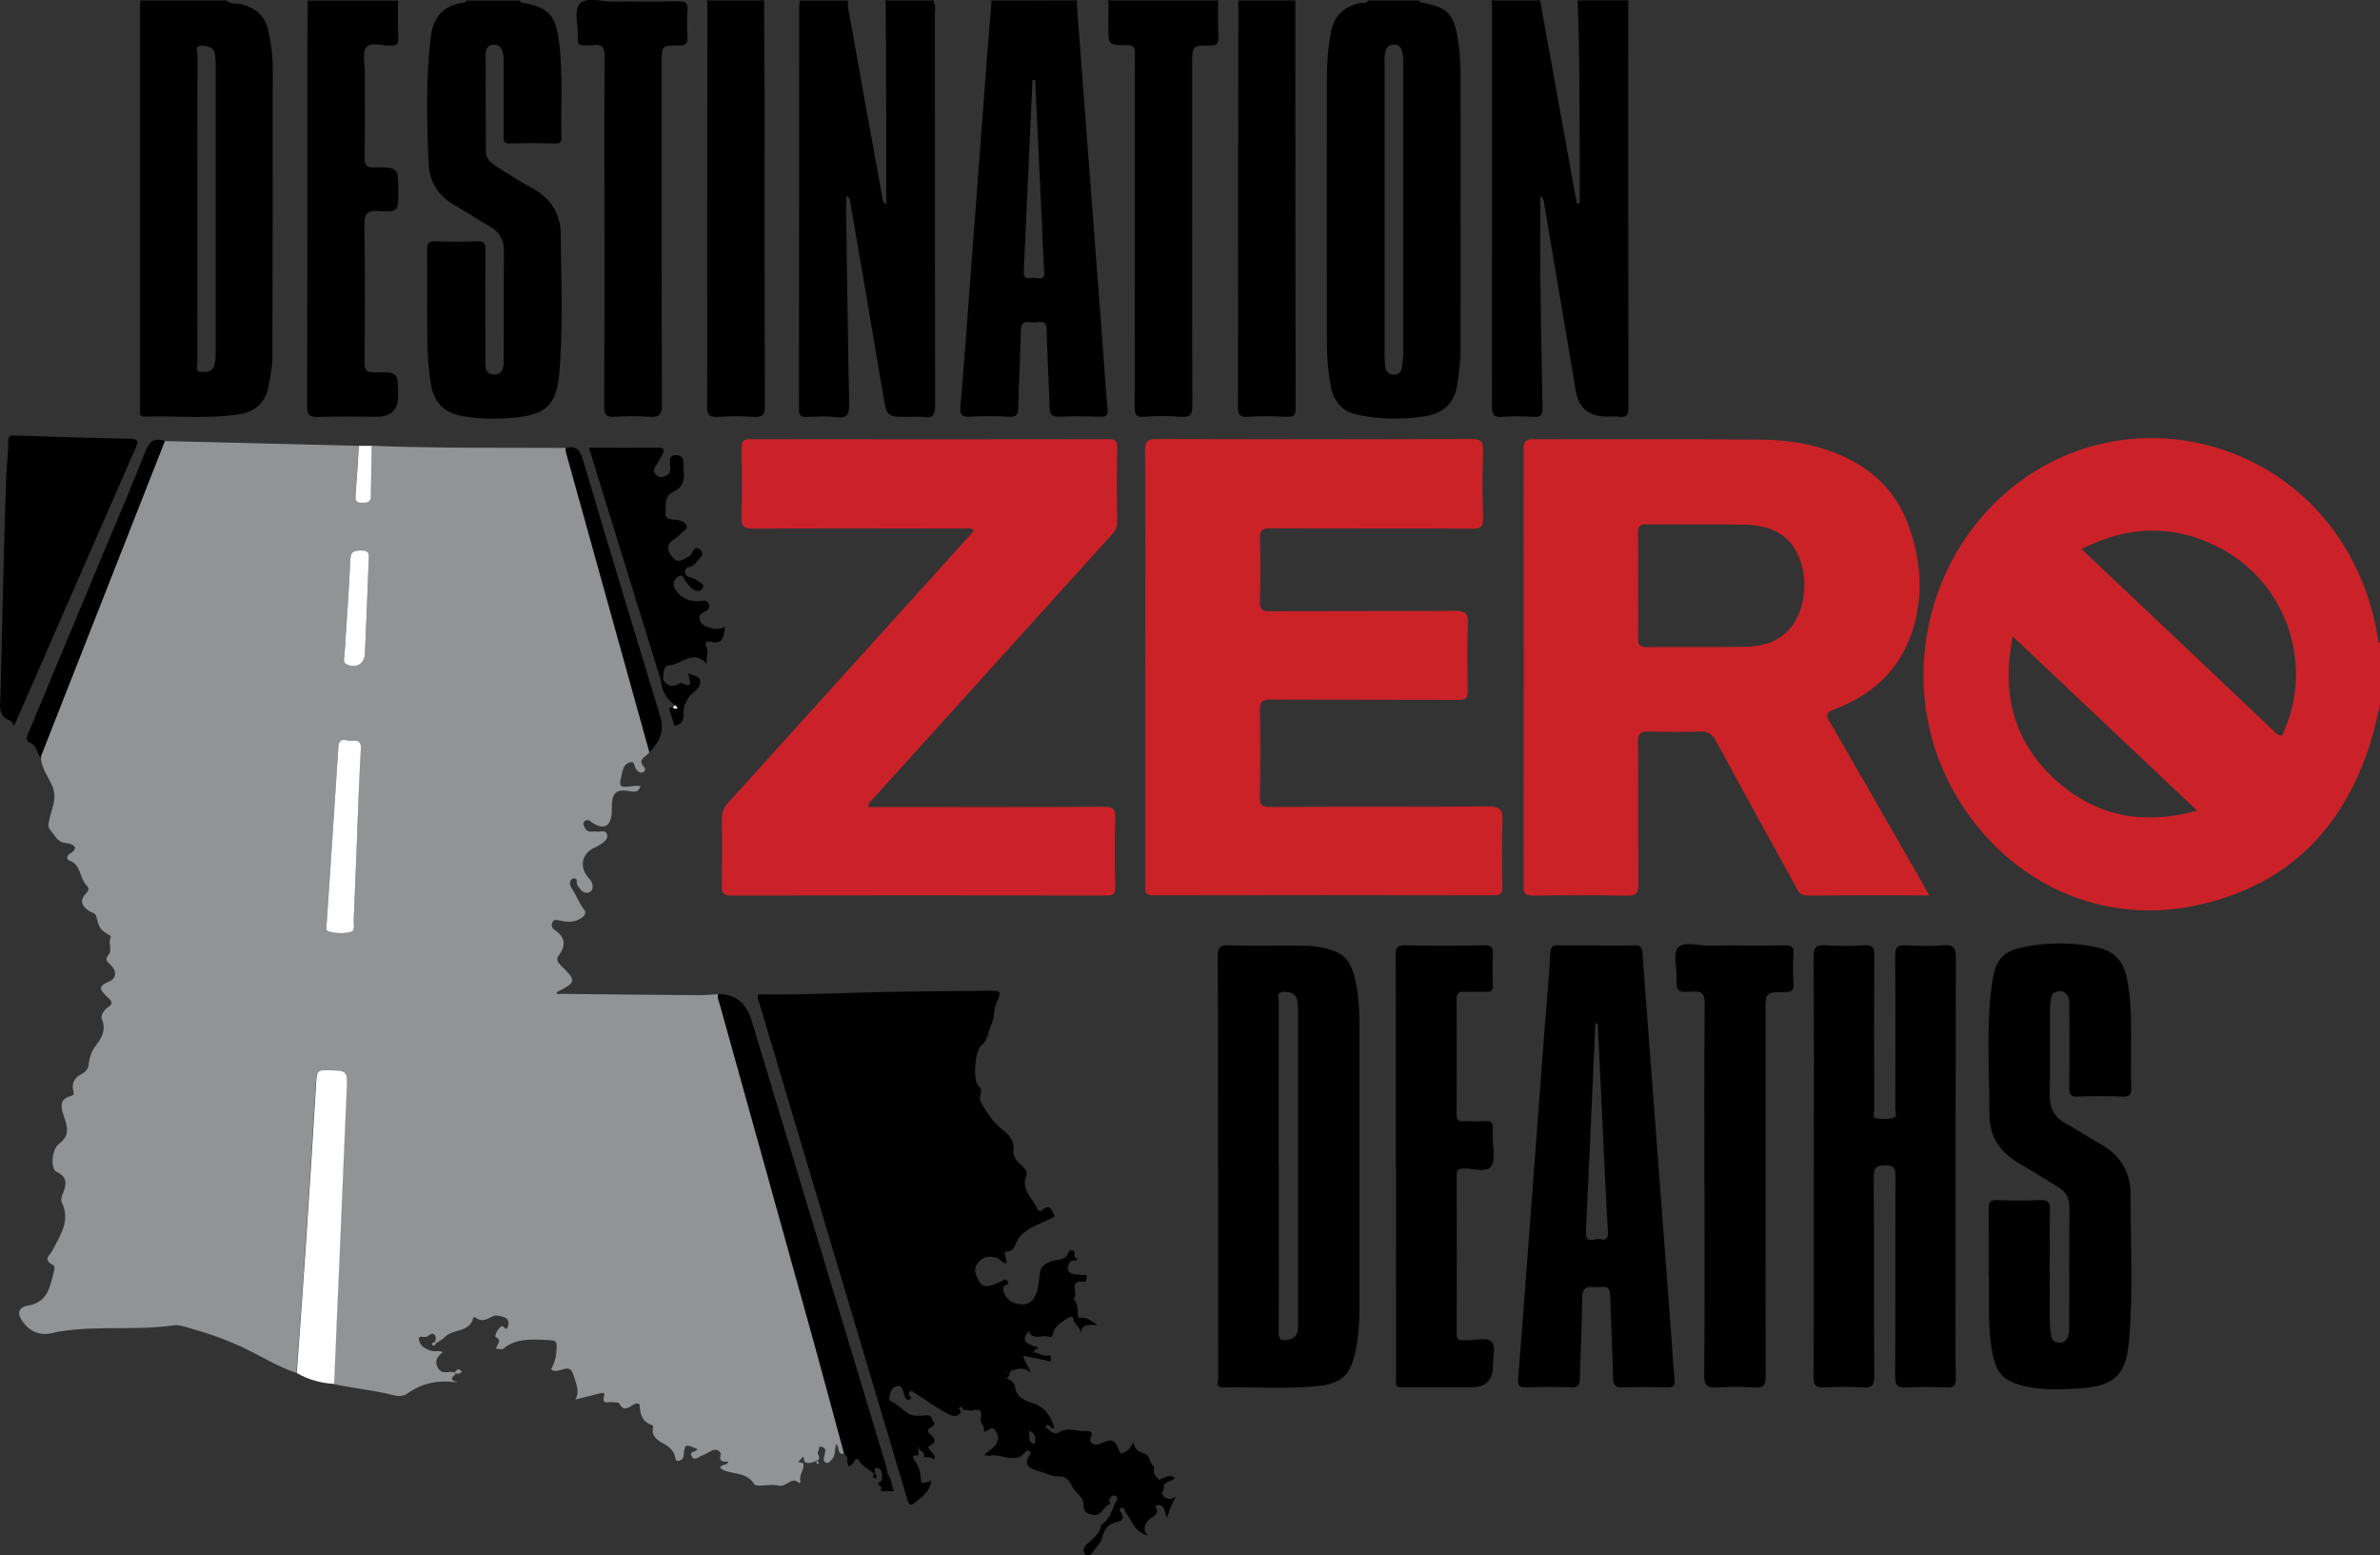
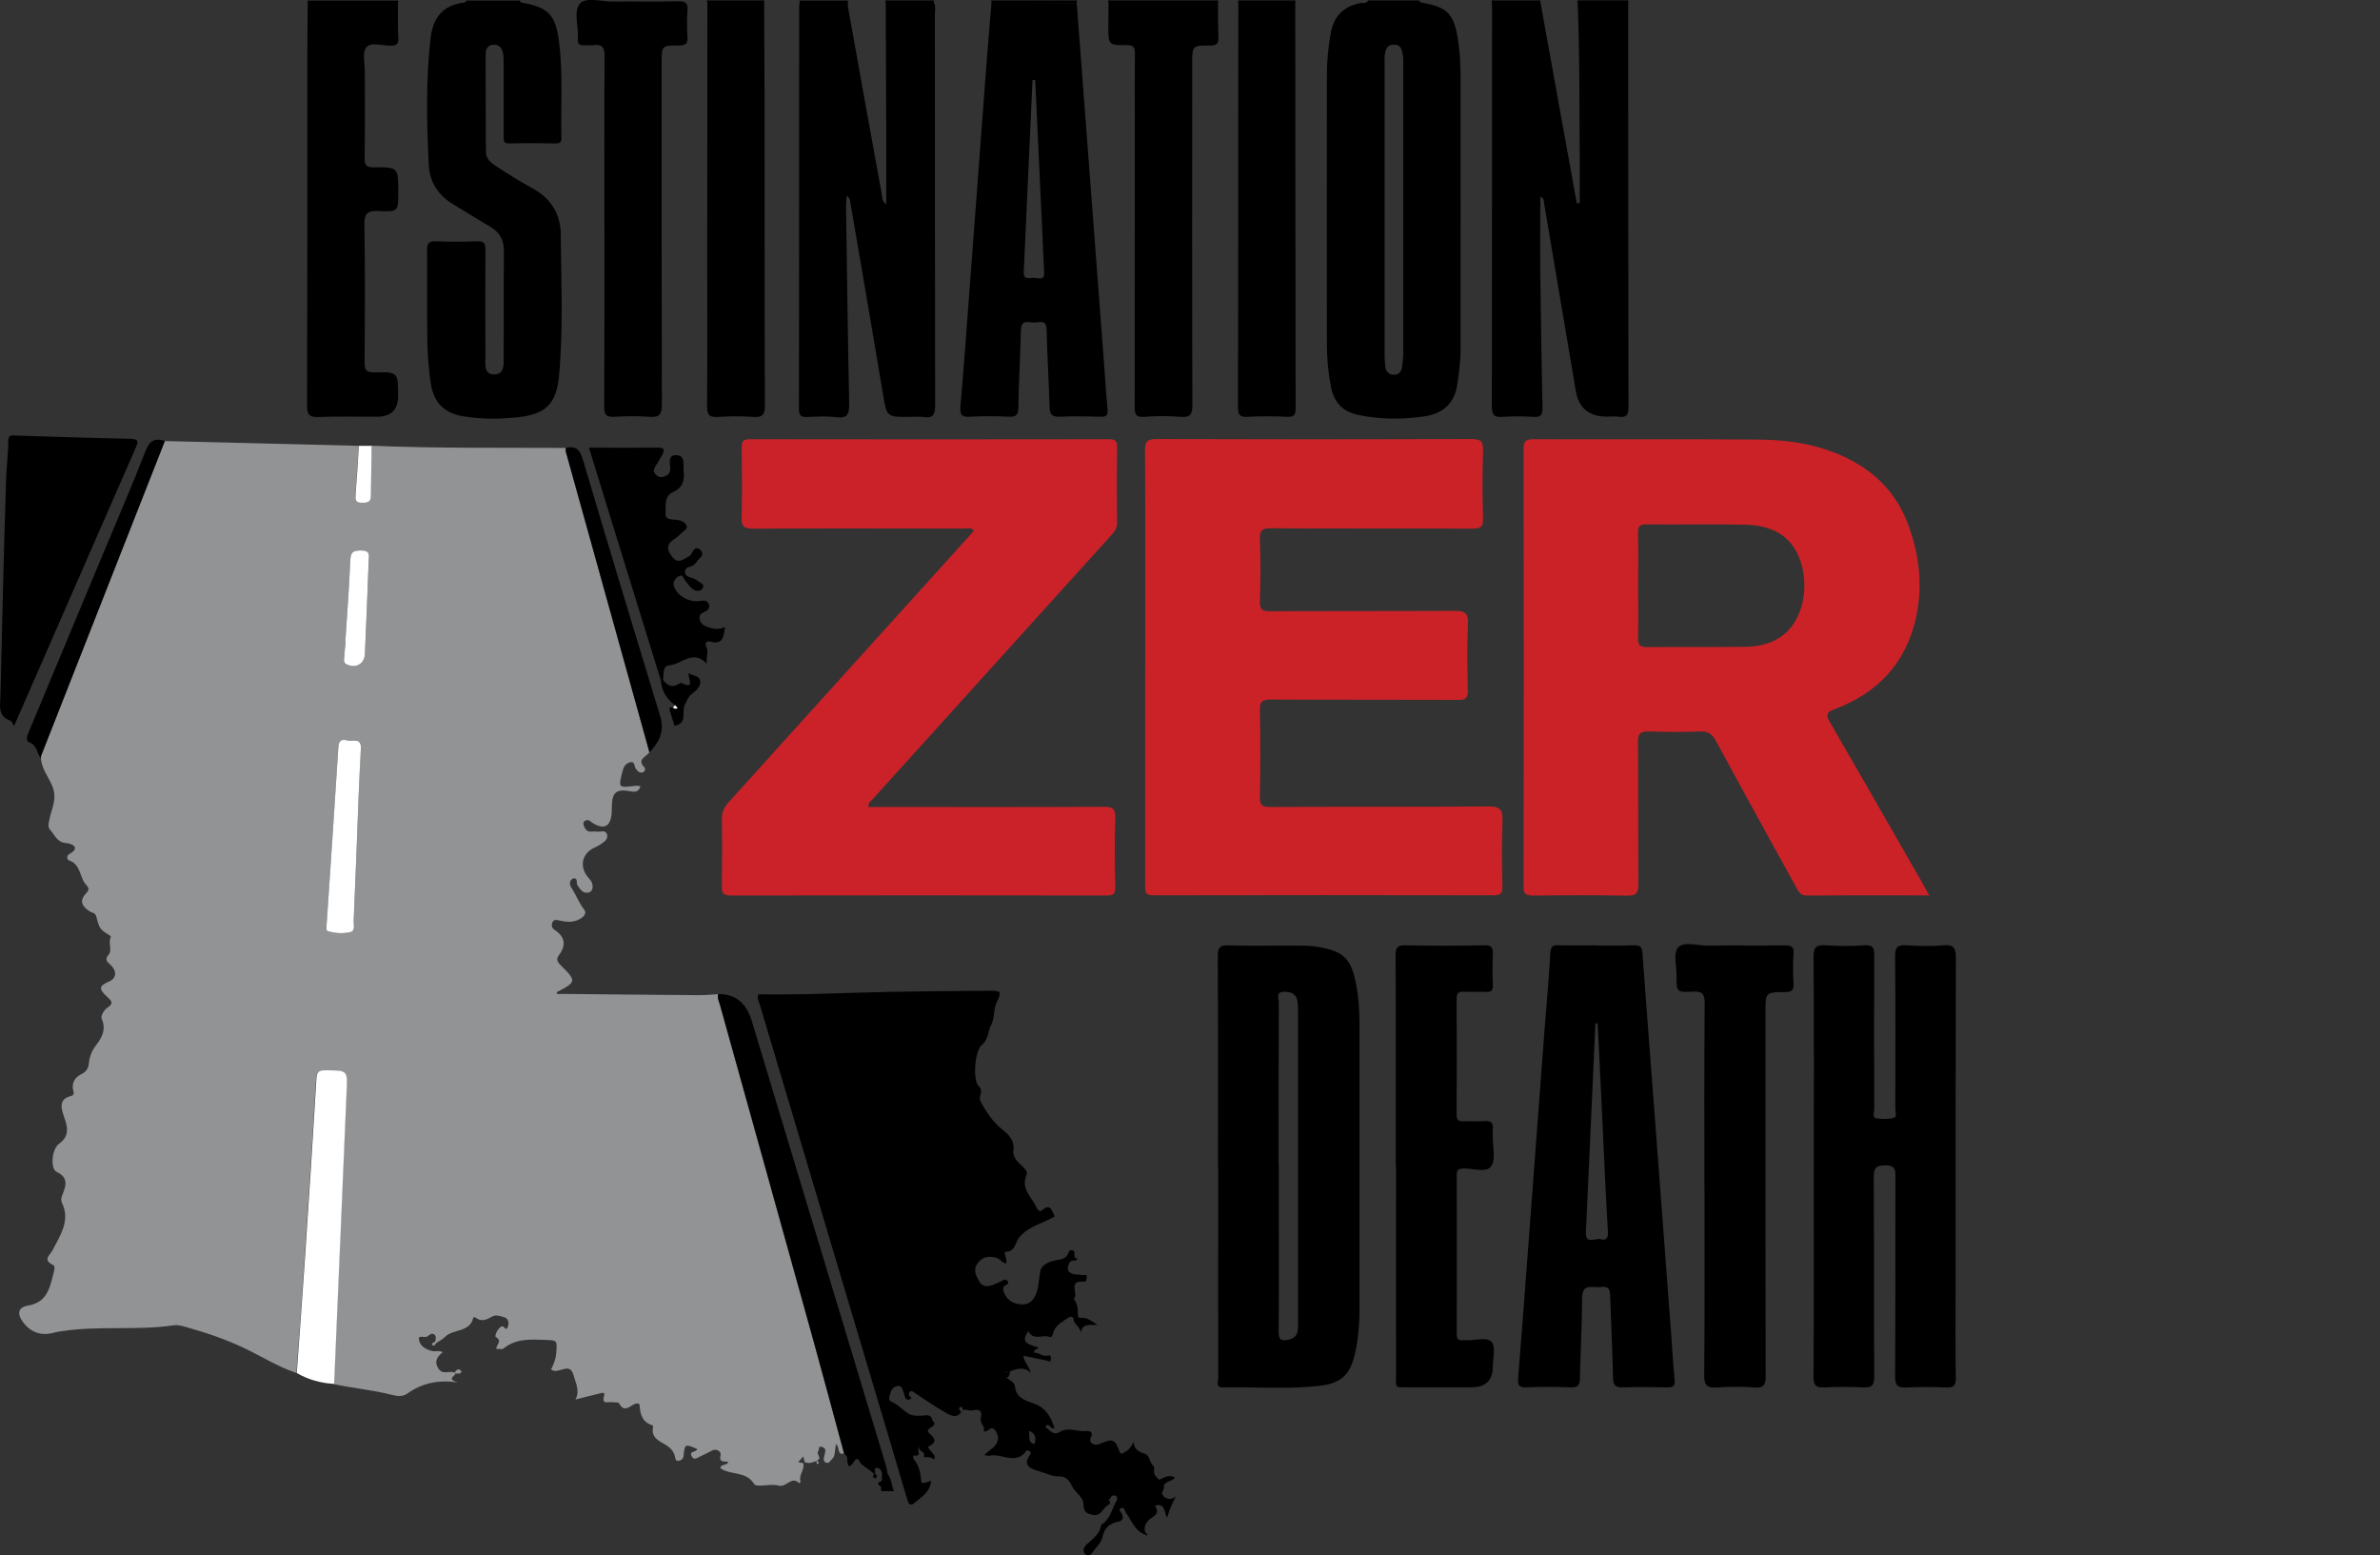
<svg xmlns="http://www.w3.org/2000/svg" width="150" height="98" viewBox="0 0 150 98" fill="none">
  <rect x="0" y="0" width="150" height="98" fill="#333333" stroke="none" />
  <g id="Layer_1" clip-path="url(#clip0_2014_1360)">
-     <path id="Vector" d="M150 44.378C149.861 44.972 149.745 45.572 149.583 46.16C147.966 51.944 144.356 55.802 138.376 57.059C132.083 58.386 126.045 55.335 122.962 49.551C119.549 43.144 121.311 34.954 127.065 30.519C134.03 25.15 144.182 27.457 148.267 35.335C149.067 36.88 149.612 38.507 149.861 40.225C149.878 40.335 149.855 40.462 150 40.508V44.378ZM131.196 34.602C135.305 38.484 139.361 42.313 143.406 46.16C143.869 46.598 143.898 46.194 144.014 45.923C145.776 41.742 144.072 36.794 140.062 34.608C137.147 33.022 134.198 33.063 131.196 34.597V34.602ZM138.474 51.079C134.569 47.394 130.762 43.789 126.856 40.099C126.085 43.91 127.013 47.008 129.852 49.407C132.332 51.494 135.206 51.973 138.474 51.079Z" fill="#CB2229" />
    <path id="Vector_2" d="M18.705 86.517C17.535 86.131 16.503 85.473 15.402 84.949C14.232 84.389 13.015 83.98 11.769 83.628C11.502 83.553 11.213 83.466 10.952 83.507C8.605 83.853 6.218 83.513 3.871 83.882C3.732 83.905 3.593 83.916 3.465 83.957C2.619 84.199 1.943 83.976 1.437 83.288C1.06 82.774 1.142 82.371 1.756 82.267C3.042 82.053 3.158 81.038 3.407 80.087C3.442 79.96 3.465 79.764 3.338 79.701C2.66 79.377 3.158 79.083 3.326 78.755C3.79 77.826 4.45 76.921 3.906 75.79C3.83 75.641 3.854 75.49 3.917 75.329C4.132 74.77 4.375 74.216 3.57 73.841C3.176 73.662 3.233 72.428 3.732 72.059C4.503 71.5 4.19 70.831 3.969 70.162C3.819 69.695 3.807 69.256 4.392 69.083C4.607 69.02 4.694 68.997 4.618 68.726C4.497 68.264 4.7 67.889 5.128 67.682C5.412 67.543 5.563 67.33 5.592 67.042C5.638 66.598 5.777 66.217 6.055 65.859C6.438 65.369 6.704 64.844 6.403 64.17C6.339 64.02 6.56 63.628 6.751 63.507C7.226 63.207 7 63.039 6.728 62.786C6.2 62.295 6.241 62.117 6.884 61.84C7.342 61.644 7.388 61.177 6.948 60.779C6.716 60.565 6.589 60.462 6.855 60.139C7.093 59.856 6.791 59.4 6.988 59.043C7 59.026 6.948 58.962 6.913 58.939C6.293 58.547 6.281 58.553 6.067 57.745C6.003 57.497 5.806 57.526 5.667 57.434C5.204 57.14 4.954 56.782 5.418 56.298C5.609 56.096 5.644 55.98 5.43 55.756C5.001 55.3 5.117 54.469 4.352 54.216C4.224 54.175 4.172 53.927 4.363 53.818C5.169 53.362 4.416 53.143 4.19 53.126C3.599 53.091 3.459 52.618 3.164 52.295C2.984 52.093 3.065 51.874 3.118 51.609C3.257 50.923 3.645 50.312 3.268 49.464C3.036 48.945 2.637 48.426 2.579 47.809C2.579 47.745 2.567 47.67 2.59 47.612C5.186 41.003 7.782 34.394 10.384 27.791C14.458 27.889 18.531 27.993 22.605 28.091C22.535 29.123 22.483 30.155 22.396 31.182C22.367 31.488 22.391 31.666 22.756 31.678C23.08 31.684 23.358 31.69 23.364 31.251C23.376 30.196 23.399 29.14 23.41 28.085C27.49 28.258 31.575 28.201 35.654 28.224C35.608 28.414 35.689 28.581 35.736 28.76C37.468 34.971 39.195 41.182 40.922 47.399C40.754 47.693 40.105 47.826 40.615 48.351C40.69 48.431 40.661 48.593 40.539 48.651C40.331 48.749 40.209 48.61 40.082 48.455C39.96 48.304 40.035 47.918 39.664 48.045C39.409 48.132 39.294 48.345 39.23 48.616C38.969 49.654 38.957 49.648 40.07 49.51C40.157 49.498 40.244 49.527 40.365 49.539C40.232 49.977 39.931 49.891 39.641 49.844C38.859 49.712 38.587 49.942 38.563 50.744C38.563 50.928 38.563 51.113 38.546 51.298C38.465 52.088 38.053 52.284 37.37 51.869C37.219 51.776 37.097 51.592 36.883 51.713C36.767 51.776 36.744 51.897 36.79 52.013C36.877 52.238 36.993 52.428 37.289 52.399C37.404 52.388 37.52 52.382 37.636 52.399C37.845 52.434 38.152 52.267 38.251 52.555C38.361 52.878 38.071 53.045 37.851 53.201C37.741 53.282 37.613 53.345 37.486 53.403C36.68 53.754 36.489 54.602 37.063 55.277C37.167 55.398 37.283 55.525 37.323 55.669C37.387 55.9 37.352 56.182 37.086 56.24C36.738 56.321 36.564 56.027 36.39 55.773C36.292 55.635 36.46 55.363 36.17 55.34C36.101 55.34 35.996 55.421 35.962 55.49C35.857 55.698 35.962 55.859 36.083 56.05C36.338 56.459 36.501 56.909 36.813 57.307C37.039 57.601 36.703 57.843 36.414 57.97C36.037 58.137 35.643 58.086 35.255 57.999C35.092 57.964 34.919 57.913 34.826 58.097C34.733 58.282 34.774 58.478 34.947 58.587C35.643 59.037 35.684 59.579 35.208 60.214C35.005 60.485 35.197 60.681 35.382 60.865C36.344 61.811 36.327 61.886 35.075 62.526C35.116 62.693 35.255 62.624 35.347 62.624C38.262 62.653 41.177 62.688 44.086 62.705C44.474 62.705 44.868 62.665 45.256 62.642C45.193 62.878 45.303 63.097 45.366 63.31C47.337 70.387 49.312 77.457 51.277 84.539C51.926 86.88 52.552 89.234 53.189 91.581C52.743 91.708 52.946 91.2 52.697 90.993C52.586 91.379 52.679 91.731 52.413 91.967C52.314 92.054 52.25 92.221 52.088 92.169C51.891 92.106 51.897 91.938 51.943 91.771C51.972 91.661 52.001 91.552 52.013 91.436C52.036 91.258 51.897 91.189 51.769 91.16C51.538 91.114 51.654 91.344 51.572 91.431C51.41 91.604 51.85 91.875 51.485 92.031L51.433 92.065C51.196 92.157 50.964 92.238 50.709 92.123C50.686 92.007 50.657 91.892 50.634 91.771L50.303 92.123C50.408 92.146 50.518 92.169 50.622 92.192C50.744 92.607 50.303 92.942 50.46 93.363C50.466 93.38 50.402 93.426 50.367 93.455C49.88 92.971 49.562 93.749 49.057 93.605C48.559 93.466 47.684 93.749 47.528 93.501C46.995 92.653 46.01 92.976 45.395 92.503C45.459 92.192 45.818 92.4 45.894 92.1C45.644 92.077 45.291 92.175 45.418 91.673C45.465 91.488 45.181 91.235 44.856 91.408C44.63 91.529 44.41 91.65 44.173 91.748C43.981 91.823 43.755 92.071 43.587 91.748C43.408 91.402 43.912 91.523 43.941 91.304C43.176 90.969 43.164 90.969 43.083 91.719C43.06 91.933 42.956 91.996 42.799 92.042C42.602 92.094 42.573 91.944 42.544 91.806C42.469 91.385 42.156 91.142 41.814 90.958C41.397 90.727 41.044 90.491 41.159 89.937C41.165 89.897 41.154 89.816 41.13 89.81C40.493 89.62 40.348 89.141 40.313 88.547C40.302 88.368 40.024 88.432 39.902 88.513C39.572 88.726 39.282 88.939 39.021 88.42C38.981 88.34 38.72 88.374 38.563 88.351C38.314 88.317 37.897 88.53 38.077 87.93C38.158 87.671 37.862 87.786 37.735 87.815C37.265 87.924 36.796 88.051 36.269 88.184C36.564 87.636 36.286 87.157 36.153 86.667C35.904 85.721 35.173 86.679 34.733 86.281C34.89 85.981 35.029 85.641 35.058 85.248C35.116 84.412 35.133 84.458 34.264 84.424C33.36 84.389 32.479 84.355 31.726 84.977C31.645 85.041 31.465 84.989 31.274 84.989C31.268 84.741 31.685 84.493 31.256 84.251C31.106 84.164 31.488 83.513 31.679 83.57C31.801 83.605 31.905 83.899 32.01 83.593C32.085 83.374 32.056 83.091 31.795 83.005C31.564 82.924 31.239 82.838 31.059 82.936C30.677 83.144 30.347 83.328 29.947 83.005C29.924 82.988 29.831 83.005 29.831 83.017C29.622 83.98 28.556 83.714 28.04 84.245C27.884 84.406 27.664 84.504 27.478 84.637C27.455 84.614 27.432 84.585 27.409 84.562C27.6 84.078 27.252 83.905 27.003 84.159C26.789 84.383 26.348 84.043 26.406 84.418C26.47 84.827 26.852 85.035 27.247 85.127C27.438 85.174 27.658 85.07 27.907 85.202C27.577 85.468 27.345 85.75 27.611 86.2C27.878 86.656 28.295 86.362 28.631 86.471C28.66 86.506 28.689 86.534 28.718 86.569C28.597 86.736 28.168 86.904 28.863 87.111C27.6 86.921 26.58 87.157 25.653 87.821C25.404 87.999 25.056 87.982 24.772 87.907C23.544 87.59 22.275 87.475 21.035 87.215C21.156 84.343 21.284 81.471 21.405 78.599C21.544 75.312 21.678 72.025 21.823 68.743C21.881 67.457 21.892 67.469 20.467 67.457C20.09 67.457 19.945 67.543 19.922 67.947C19.702 71.644 19.464 75.341 19.215 79.031C19.047 81.534 18.862 84.032 18.682 86.534L18.705 86.517ZM22.605 50.087C22.663 48.87 22.686 48.022 22.744 47.174C22.79 46.442 22.223 46.724 21.881 46.644C21.527 46.557 21.353 46.644 21.324 47.07C21.093 50.813 20.838 54.55 20.583 58.287C20.571 58.426 20.519 58.616 20.664 58.662C21.127 58.818 21.631 58.829 22.095 58.72C22.408 58.645 22.28 58.241 22.292 57.987C22.414 55.231 22.512 52.474 22.605 50.081V50.087ZM21.765 40.421H21.782C21.747 40.767 21.707 41.107 21.689 41.447C21.678 41.597 21.637 41.759 21.84 41.857C22.419 42.139 22.976 41.828 22.999 41.2C23.08 39.25 23.167 37.307 23.237 35.357C23.248 35.069 23.376 34.694 22.819 34.688C22.367 34.683 22.101 34.7 22.078 35.271C22.008 36.989 21.875 38.702 21.765 40.421Z" fill="#919395" />
    <path id="Vector_3" d="M121.589 56.419C118.923 56.419 116.403 56.407 113.882 56.43C113.448 56.43 113.343 56.165 113.193 55.888C111.506 52.826 109.814 49.764 108.151 46.69C107.914 46.246 107.647 46.067 107.131 46.09C106.071 46.13 104.999 46.13 103.939 46.09C103.405 46.073 103.226 46.205 103.232 46.771C103.261 49.741 103.232 52.711 103.261 55.681C103.266 56.286 103.116 56.453 102.501 56.436C100.56 56.396 98.613 56.407 96.666 56.43C96.22 56.43 96.017 56.373 96.023 55.848C96.04 46.661 96.04 37.474 96.023 28.287C96.023 27.797 96.18 27.676 96.655 27.676C101.4 27.693 106.146 27.659 110.892 27.699C112.845 27.716 114.757 28.028 116.53 28.927C118.274 29.81 119.532 31.142 120.227 32.958C120.957 34.867 121.195 36.857 120.772 38.858C120.158 41.742 118.361 43.668 115.609 44.694C115.082 44.891 115.07 45.052 115.331 45.502C117.295 48.887 119.231 52.284 121.178 55.675C121.299 55.888 121.415 56.108 121.595 56.43L121.589 56.419ZM103.243 36.915C103.243 38.022 103.261 39.123 103.237 40.231C103.226 40.657 103.376 40.773 103.794 40.773C105.857 40.755 107.914 40.784 109.977 40.755C110.938 40.744 111.86 40.519 112.596 39.833C113.679 38.824 114.039 36.811 113.419 35.196C112.822 33.645 111.541 33.097 110.011 33.062C107.931 33.01 105.845 33.062 103.759 33.039C103.295 33.033 103.232 33.212 103.237 33.604C103.261 34.712 103.243 35.813 103.243 36.92V36.915Z" fill="#CB2228" />
    <path id="Vector_4" d="M72.178 42.053C72.178 37.497 72.19 32.935 72.166 28.379C72.166 27.797 72.329 27.664 72.897 27.664C79.514 27.687 86.137 27.687 92.755 27.664C93.34 27.664 93.485 27.82 93.468 28.391C93.427 29.815 93.427 31.245 93.468 32.67C93.485 33.2 93.317 33.31 92.807 33.31C88.571 33.287 84.335 33.31 80.099 33.287C79.578 33.287 79.387 33.385 79.404 33.95C79.45 35.259 79.45 36.574 79.404 37.883C79.387 38.431 79.584 38.518 80.07 38.512C83.935 38.495 87.8 38.512 91.665 38.489C92.303 38.489 92.546 38.598 92.517 39.296C92.454 40.698 92.477 42.105 92.511 43.506C92.523 44.008 92.355 44.106 91.886 44.1C87.951 44.083 84.016 44.1 80.082 44.077C79.537 44.077 79.392 44.216 79.404 44.752C79.439 46.569 79.439 48.391 79.404 50.208C79.392 50.732 79.549 50.853 80.059 50.848C84.642 50.825 89.226 50.853 93.809 50.813C94.563 50.807 94.719 51.038 94.696 51.73C94.644 53.108 94.661 54.492 94.69 55.871C94.696 56.298 94.563 56.413 94.14 56.413C86.989 56.401 79.833 56.396 72.682 56.413C72.126 56.413 72.172 56.136 72.172 55.779C72.172 51.2 72.172 46.615 72.172 42.036L72.178 42.053Z" fill="#CB2228" />
    <path id="Vector_5" d="M54.742 50.848H55.472C60.172 50.848 64.871 50.86 69.565 50.837C70.133 50.837 70.312 50.963 70.289 51.546C70.243 52.993 70.254 54.447 70.289 55.894C70.295 56.333 70.156 56.425 69.739 56.425C61.846 56.413 53.954 56.413 46.062 56.425C45.592 56.425 45.488 56.275 45.494 55.842C45.517 54.441 45.523 53.034 45.494 51.632C45.482 51.177 45.639 50.865 45.934 50.537C50.993 44.948 56.046 39.354 61.099 33.76C61.191 33.656 61.278 33.553 61.389 33.426C61.163 33.207 60.896 33.305 60.67 33.305C56.272 33.299 51.874 33.287 47.475 33.31C46.908 33.31 46.722 33.184 46.74 32.601C46.78 31.13 46.763 29.654 46.745 28.183C46.745 27.797 46.855 27.67 47.255 27.676C54.8 27.688 62.345 27.688 69.889 27.676C70.277 27.676 70.411 27.774 70.405 28.172C70.382 29.758 70.382 31.35 70.405 32.935C70.411 33.31 70.219 33.524 69.999 33.766C65.004 39.291 60.009 44.81 55.014 50.341C54.904 50.468 54.701 50.554 54.736 50.848H54.742Z" fill="#CB2229" />
    <path id="Vector_6" d="M114.317 73.491C114.317 69.09 114.334 64.696 114.299 60.295C114.299 59.661 114.479 59.523 115.064 59.563C115.87 59.615 116.687 59.621 117.492 59.563C118.054 59.523 118.124 59.736 118.124 60.221C118.106 63.444 118.112 66.668 118.124 69.892C118.124 70.088 117.961 70.417 118.286 70.469C118.639 70.526 119.033 70.521 119.375 70.428C119.567 70.376 119.451 70.053 119.451 69.857C119.456 66.657 119.474 63.456 119.439 60.255C119.433 59.65 119.619 59.529 120.175 59.563C120.934 59.609 121.711 59.632 122.464 59.563C123.177 59.494 123.269 59.771 123.269 60.399C123.246 67.377 123.252 74.356 123.252 81.328C123.252 83.168 123.235 85.013 123.264 86.853C123.269 87.32 123.124 87.441 122.672 87.424C121.838 87.389 121.004 87.378 120.175 87.424C119.607 87.459 119.439 87.303 119.439 86.715C119.468 82.522 119.445 78.335 119.462 74.142C119.462 73.652 119.404 73.421 118.807 73.427C118.211 73.433 118.095 73.612 118.095 74.171C118.118 78.364 118.095 82.551 118.124 86.743C118.124 87.308 117.956 87.447 117.423 87.418C116.617 87.378 115.8 87.378 114.995 87.418C114.461 87.447 114.293 87.308 114.299 86.743C114.322 82.32 114.311 77.902 114.311 73.479L114.317 73.491Z" fill="black" />
    <path id="Vector_7" d="M76.761 73.49C76.761 69.072 76.773 64.654 76.75 60.237C76.75 59.7 76.883 59.55 77.428 59.568C78.975 59.608 80.528 59.574 82.081 59.585C82.446 59.585 82.823 59.614 83.182 59.683C84.671 59.954 85.135 60.416 85.442 61.886C85.616 62.722 85.68 63.57 85.68 64.424C85.68 70.473 85.68 76.529 85.68 82.578C85.68 83.455 85.604 84.326 85.424 85.179C85.129 86.569 84.59 87.157 83.182 87.319C81.154 87.55 79.114 87.382 77.08 87.417C76.582 87.423 76.779 87.036 76.779 86.817C76.767 83.732 76.773 80.652 76.773 77.567C76.773 76.212 76.773 74.85 76.773 73.495L76.761 73.49ZM80.598 73.461C80.598 74.77 80.598 76.085 80.598 77.394C80.598 79.579 80.609 81.765 80.586 83.951C80.586 84.424 80.76 84.493 81.154 84.424C81.878 84.303 81.809 83.755 81.809 83.253C81.809 76.742 81.809 70.225 81.809 63.714C81.809 63.53 81.797 63.345 81.78 63.161C81.733 62.618 81.357 62.48 80.905 62.492C80.377 62.503 80.603 62.924 80.598 63.166C80.58 66.598 80.586 70.023 80.586 73.455L80.598 73.461Z" fill="black" />
-     <path id="Vector_8" d="M125.338 80.399C125.338 78.842 125.35 77.504 125.332 76.172C125.326 75.762 125.425 75.601 125.871 75.618C126.775 75.653 127.679 75.653 128.577 75.618C129.058 75.595 129.203 75.733 129.197 76.224C129.168 78.594 129.186 80.964 129.192 83.334C129.192 83.605 129.232 83.882 129.273 84.153C129.319 84.442 129.504 84.597 129.8 84.603C130.101 84.609 130.275 84.424 130.35 84.165C130.403 83.992 130.414 83.801 130.414 83.623C130.414 81.114 130.408 78.605 130.426 76.097C130.426 75.531 130.235 75.122 129.759 74.828C128.954 74.338 128.16 73.819 127.337 73.352C126.12 72.659 125.384 71.691 125.384 70.249C125.384 67.469 125.158 64.683 125.558 61.915C125.773 60.399 126.248 59.914 127.725 59.637C129.192 59.361 130.663 59.384 132.135 59.684C133.213 59.903 133.821 60.531 134.042 61.598C134.326 62.965 134.32 64.343 134.314 65.722C134.314 66.667 134.291 67.607 134.32 68.553C134.331 68.963 134.239 69.113 133.792 69.095C132.842 69.061 131.892 69.061 130.947 69.095C130.507 69.113 130.408 68.969 130.414 68.553C130.437 66.852 130.426 65.145 130.42 63.444C130.42 63.213 130.449 62.982 130.333 62.769C130.211 62.538 130.026 62.44 129.765 62.457C129.504 62.475 129.319 62.584 129.278 62.855C129.244 63.103 129.197 63.357 129.197 63.605C129.192 65.399 129.215 67.198 129.186 68.992C129.174 69.811 129.464 70.393 130.2 70.791C130.93 71.189 131.614 71.662 132.338 72.06C133.613 72.757 134.279 73.824 134.279 75.249C134.285 78.352 134.453 81.46 134.175 84.563C133.989 86.633 133.242 87.331 131.144 87.475C129.991 87.556 128.838 87.608 127.696 87.36C126.265 87.048 125.813 86.57 125.552 85.122C125.257 83.478 125.384 81.817 125.35 80.387L125.338 80.399Z" fill="black" />
    <path id="Vector_9" d="M100.63 59.574C101.418 59.574 102.206 59.596 102.988 59.562C103.376 59.545 103.492 59.689 103.515 60.046C103.718 62.843 103.933 65.64 104.147 68.432C104.547 73.703 104.947 78.974 105.341 84.245C105.41 85.139 105.451 86.033 105.544 86.927C105.59 87.342 105.439 87.428 105.057 87.417C104.13 87.394 103.203 87.388 102.281 87.417C101.841 87.428 101.667 87.307 101.661 86.846C101.626 85.168 101.545 83.495 101.487 81.817C101.476 81.419 101.516 81.004 100.891 81.096C100.398 81.171 99.714 80.802 99.714 81.8C99.714 83.478 99.604 85.156 99.575 86.829C99.569 87.273 99.465 87.434 98.996 87.417C98.074 87.382 97.141 87.377 96.22 87.417C95.739 87.44 95.646 87.273 95.681 86.835C95.895 84.222 96.087 81.609 96.284 78.997C96.637 74.32 96.985 69.649 97.338 64.972C97.466 63.322 97.617 61.673 97.715 60.023C97.738 59.602 97.906 59.55 98.26 59.562C99.048 59.585 99.836 59.568 100.618 59.568L100.63 59.574ZM100.688 64.487C100.641 64.487 100.595 64.481 100.549 64.475C100.352 68.853 100.16 73.23 99.952 77.607C99.911 78.449 100.531 77.999 100.867 78.08C101.227 78.166 101.36 78.045 101.337 77.601C101.18 74.92 101.07 72.238 100.943 69.556C100.862 67.867 100.775 66.177 100.693 64.487H100.688Z" fill="black" />
    <path id="Vector_10" d="M87.968 73.462C87.968 69.038 87.98 64.621 87.957 60.198C87.957 59.673 88.084 59.552 88.6 59.563C90.246 59.598 91.886 59.598 93.531 59.563C94.006 59.552 94.111 59.713 94.088 60.14C94.053 60.78 94.064 61.432 94.088 62.072C94.099 62.401 93.995 62.522 93.659 62.499C93.195 62.476 92.732 62.516 92.268 62.487C91.891 62.464 91.804 62.614 91.804 62.966C91.816 65.382 91.816 67.799 91.804 70.221C91.804 70.549 91.897 70.671 92.233 70.653C92.674 70.63 93.114 70.676 93.554 70.642C94.006 70.601 94.134 70.792 94.082 71.195C94.064 71.334 94.082 71.472 94.082 71.611C94.07 72.251 94.284 73.052 93.977 73.491C93.67 73.923 92.819 73.6 92.204 73.629C91.909 73.646 91.81 73.733 91.81 74.033C91.816 77.372 91.822 80.711 91.81 84.05C91.81 84.35 91.897 84.483 92.204 84.442C92.274 84.437 92.343 84.442 92.413 84.442C92.963 84.483 93.694 84.206 94.012 84.558C94.279 84.858 94.088 85.567 94.088 86.098C94.088 86.974 93.638 87.412 92.737 87.412C91.463 87.412 90.188 87.418 88.919 87.412C87.829 87.401 87.986 87.568 87.986 86.449C87.98 82.118 87.986 77.793 87.986 73.462H87.968Z" fill="black" />
    <path id="Vector_11" d="M107.421 74.909C107.421 71.016 107.404 67.129 107.438 63.237C107.438 62.625 107.293 62.447 106.679 62.481C105.665 62.539 105.659 62.493 105.665 61.495C105.665 60.878 105.451 60.042 105.764 59.701C106.129 59.303 106.981 59.586 107.624 59.58C109.246 59.563 110.863 59.586 112.485 59.569C112.891 59.569 113.071 59.638 113.036 60.088C112.995 60.705 113.001 61.333 113.036 61.95C113.059 62.354 112.972 62.51 112.514 62.51C111.269 62.51 111.269 62.533 111.269 63.767C111.269 71.409 111.263 79.056 111.28 86.697C111.28 87.245 111.187 87.47 110.579 87.424C109.797 87.366 109.003 87.372 108.221 87.424C107.606 87.464 107.404 87.308 107.409 86.651C107.444 82.735 107.427 78.825 107.427 74.909H107.421Z" fill="black" />
    <g id="Group">
      <path id="Vector_12" d="M92.036 4.326C92.036 3.709 91.984 3.086 91.885 2.475C91.625 0.837 91.207 0.439 89.556 0.156C89.51 0.15 89.469 0.075 89.429 0.029H86.236C86.108 0.26 85.865 0.162 85.679 0.202C84.636 0.433 84.045 1.062 83.866 2.111C83.715 2.976 83.628 3.841 83.628 4.712C83.622 10.375 83.622 16.033 83.628 21.696C83.628 22.59 83.709 23.484 83.883 24.366C84.074 25.352 84.625 25.952 85.639 26.154C87.018 26.431 88.391 26.442 89.77 26.235C90.958 26.056 91.683 25.416 91.851 24.188C91.949 23.478 92.053 22.775 92.053 22.065C92.053 16.154 92.059 10.237 92.053 4.326H92.036ZM88.438 4.107C88.438 10.156 88.438 16.206 88.438 22.256C88.438 22.55 88.397 22.85 88.362 23.144C88.328 23.432 88.136 23.617 87.852 23.611C87.54 23.611 87.343 23.409 87.308 23.092C87.284 22.867 87.267 22.636 87.267 22.406C87.267 19.326 87.267 16.241 87.267 13.161C87.267 10.081 87.267 7.088 87.267 4.055C87.267 3.893 87.256 3.732 87.267 3.57C87.296 3.184 87.371 2.803 87.876 2.815C88.356 2.821 88.368 3.224 88.426 3.559C88.455 3.738 88.438 3.928 88.438 4.107Z" fill="black" />
      <path id="Vector_13" d="M35.347 14.793C35.336 13.473 34.71 12.48 33.516 11.84C32.769 11.437 32.044 10.975 31.326 10.514C30.978 10.289 30.625 10.041 30.625 9.557C30.619 7.509 30.601 5.462 30.607 3.415C30.607 3.092 30.74 2.821 31.129 2.815C31.511 2.815 31.65 3.069 31.708 3.386C31.743 3.588 31.743 3.795 31.743 4.003C31.743 5.52 31.743 7.042 31.743 8.559C31.743 8.824 31.708 9.049 32.114 9.038C33.087 9.009 34.061 9.02 35.029 9.038C35.301 9.038 35.388 8.957 35.382 8.686C35.336 6.662 35.492 4.632 35.231 2.619C35.011 0.918 34.565 0.462 32.867 0.162C32.815 0.15 32.78 0.076 32.74 0.035H29.408C29.367 0.081 29.326 0.156 29.28 0.162C27.953 0.306 27.293 1.073 27.142 2.371C26.835 5.029 26.893 7.694 27.02 10.358C27.078 11.523 27.652 12.342 28.637 12.919C29.39 13.363 30.126 13.841 30.885 14.28C31.505 14.637 31.772 15.139 31.76 15.86C31.731 18.046 31.76 20.232 31.743 22.423C31.743 22.913 31.83 23.605 31.129 23.594C30.462 23.582 30.596 22.902 30.596 22.44C30.584 20.208 30.578 17.977 30.596 15.745C30.596 15.329 30.503 15.185 30.062 15.203C29.205 15.237 28.347 15.237 27.495 15.203C27.038 15.185 26.91 15.324 26.916 15.774C26.939 17.659 26.904 19.551 26.933 21.437C26.951 22.354 27.009 23.271 27.154 24.182C27.345 25.358 27.988 26.022 29.159 26.224C30.306 26.419 31.453 26.419 32.612 26.293C34.385 26.102 35.063 25.468 35.231 23.698C35.509 20.733 35.364 17.769 35.341 14.799L35.347 14.793Z" fill="black" />
-       <path id="Vector_14" d="M16.903 1.886C16.694 1.01 16.138 0.525 15.28 0.283C14.944 0.191 14.55 0.295 14.261 0.029H8.843C8.843 0.075 8.843 0.122 8.843 0.168C8.837 0.306 8.819 0.445 8.819 0.577C8.819 8.928 8.819 17.279 8.819 25.629C8.819 25.745 8.819 25.86 8.819 25.975C8.819 26.177 8.912 26.258 9.115 26.252C11.102 26.189 13.096 26.414 15.072 26.102C16.074 25.947 16.735 25.381 16.926 24.326C17.042 23.715 17.169 23.103 17.169 22.486C17.187 16.483 17.193 10.479 17.193 4.476C17.193 3.599 17.1 2.734 16.897 1.881L16.903 1.886ZM13.588 22.134C13.588 22.429 13.588 22.74 13.507 23.023C13.391 23.444 12.997 23.461 12.65 23.432C12.279 23.398 12.441 23.075 12.441 22.884C12.429 19.643 12.435 16.396 12.435 13.155C12.435 9.914 12.435 6.713 12.447 3.495C12.447 3.282 12.221 2.878 12.725 2.884C13.107 2.884 13.484 2.965 13.548 3.443C13.582 3.691 13.594 3.945 13.594 4.199C13.594 10.179 13.594 16.16 13.594 22.14L13.588 22.134Z" fill="black" />
      <path id="Vector_15" d="M102.617 0.168C102.617 0.121 102.617 0.07 102.617 0.023H99.424C99.575 3.397 99.534 6.771 99.564 10.145C99.569 11.027 99.564 11.909 99.564 12.792C99.5 12.797 99.442 12.809 99.378 12.815L97.066 0.029H94.012C94.018 0.145 94.035 0.254 94.035 0.369C94.035 8.772 94.035 17.175 94.024 25.577C94.024 26.108 94.134 26.316 94.702 26.269C95.345 26.218 96 26.229 96.643 26.269C97.101 26.298 97.228 26.154 97.217 25.698C97.153 22.873 97.112 20.041 97.078 17.209C97.06 15.612 97.078 14.009 97.078 12.388C97.338 12.492 97.298 12.705 97.327 12.867C97.993 16.788 98.654 20.704 99.314 24.626C99.496 25.71 100.147 26.252 101.267 26.252C101.522 26.252 101.783 26.223 102.032 26.258C102.53 26.327 102.635 26.125 102.635 25.652C102.617 17.157 102.623 8.663 102.617 0.168Z" fill="black" />
      <path id="Vector_16" d="M58.925 0.842C58.925 0.618 58.983 0.381 58.856 0.168C58.856 0.122 58.856 0.075 58.856 0.029H55.802C55.808 0.075 55.82 0.122 55.825 0.168C55.837 2.717 55.849 5.26 55.854 7.809C55.854 9.476 55.854 11.143 55.854 12.867C55.588 12.717 55.617 12.469 55.582 12.279C54.864 8.351 54.157 4.43 53.455 0.502C53.426 0.352 53.444 0.191 53.438 0.035H50.384C50.39 0.081 50.402 0.127 50.407 0.173C50.39 0.243 50.367 0.306 50.367 0.375C50.367 8.847 50.367 17.319 50.355 25.797C50.355 26.223 50.523 26.287 50.883 26.275C51.485 26.252 52.094 26.206 52.685 26.287C53.461 26.391 53.531 26.033 53.519 25.399C53.432 21.304 53.386 17.209 53.322 13.115C53.322 12.878 53.345 12.642 53.357 12.342C53.583 12.469 53.566 12.613 53.589 12.734C54.278 16.765 54.979 20.797 55.651 24.834C55.889 26.264 55.866 26.27 57.286 26.27C57.587 26.27 57.894 26.229 58.19 26.275C58.839 26.379 58.937 26.091 58.937 25.514C58.92 17.296 58.925 9.072 58.92 0.854L58.925 0.842Z" fill="black" />
      <g id="Group_2">
        <path id="Vector_17" d="M67.89 0.029H62.472L62.483 0.179C64.274 0.179 66.064 0.191 67.855 0.197C67.867 0.139 67.878 0.087 67.89 0.029Z" fill="black" />
        <path id="Vector_18" d="M69.53 22.204C68.973 14.868 68.417 7.527 67.861 0.191C66.07 0.191 64.28 0.18 62.489 0.174C62.396 1.321 62.292 2.463 62.205 3.611C61.852 8.311 61.498 13.011 61.145 17.712C60.948 20.347 60.757 22.983 60.531 25.618C60.484 26.149 60.629 26.293 61.156 26.258C61.962 26.212 62.779 26.218 63.584 26.258C64.031 26.276 64.17 26.149 64.181 25.693C64.21 24.061 64.303 22.429 64.343 20.797C64.355 20.399 64.488 20.255 64.871 20.301C65.056 20.324 65.242 20.33 65.427 20.301C65.856 20.238 65.954 20.399 65.966 20.826C66.001 22.435 66.105 24.044 66.151 25.647C66.163 26.12 66.319 26.276 66.8 26.258C67.658 26.218 68.516 26.235 69.367 26.258C69.738 26.27 69.837 26.154 69.802 25.78C69.692 24.592 69.622 23.398 69.53 22.204ZM65.143 17.498C64.888 17.515 64.5 17.665 64.523 17.135C64.709 13.109 64.888 9.078 65.074 5.053C65.132 5.047 65.184 5.035 65.242 5.03C65.392 8.242 65.543 11.448 65.694 14.661C65.734 15.485 65.757 16.316 65.809 17.141C65.85 17.752 65.392 17.487 65.143 17.51V17.498Z" fill="black" />
      </g>
      <path id="Vector_19" d="M23.885 13.299C25.096 13.357 25.102 13.317 25.102 12.106C25.102 10.549 25.102 10.531 23.561 10.543C23.126 10.543 22.976 10.45 22.981 9.983C23.01 8.167 22.993 6.35 22.993 4.533C22.993 4.009 22.825 3.334 23.08 2.994C23.358 2.625 24.071 2.878 24.592 2.878C24.969 2.878 25.125 2.803 25.102 2.394C25.067 1.661 25.085 0.923 25.079 0.185C25.079 0.133 25.085 0.087 25.091 0.035H19.395C19.395 0.081 19.395 0.127 19.395 0.174C19.389 1.183 19.371 2.198 19.371 3.207C19.371 10.658 19.377 18.115 19.354 25.566C19.354 26.143 19.505 26.298 20.078 26.275C21.301 26.229 22.529 26.258 23.758 26.258C24.646 26.258 25.091 25.82 25.091 24.943C25.091 23.461 25.091 23.432 23.607 23.461C23.057 23.473 22.97 23.288 22.976 22.798C22.999 19.92 23.016 17.048 22.964 14.17C22.953 13.421 23.178 13.265 23.88 13.294L23.885 13.299Z" fill="black" />
      <path id="Vector_20" d="M76.79 2.319C76.756 1.609 76.773 0.894 76.767 0.179C76.767 0.127 76.773 0.081 76.779 0.029H69.831C69.843 0.087 69.854 0.139 69.866 0.197C69.866 0.681 69.854 1.165 69.854 1.644C69.854 2.826 69.854 2.855 71.019 2.844C71.494 2.844 71.535 3.028 71.529 3.409C71.511 4.764 71.523 6.125 71.523 7.48C71.523 13.507 71.523 19.539 71.517 25.566C71.517 26.004 71.506 26.31 72.114 26.264C72.873 26.206 73.644 26.2 74.403 26.264C75.035 26.316 75.15 26.096 75.15 25.508C75.127 18.351 75.139 11.194 75.139 4.037C75.139 2.884 75.139 2.855 76.269 2.867C76.721 2.867 76.808 2.717 76.79 2.313V2.319Z" fill="black" />
-       <path id="Vector_21" d="M43.332 0.663C43.361 0.225 43.24 0.069 42.77 0.081C41.38 0.115 39.995 0.081 38.604 0.098C37.897 0.11 36.941 -0.219 36.547 0.237C36.135 0.715 36.46 1.644 36.425 2.376C36.425 2.399 36.425 2.422 36.425 2.445C36.39 2.734 36.506 2.878 36.813 2.855C36.999 2.837 37.184 2.878 37.37 2.849C37.932 2.768 38.111 2.959 38.105 3.547C38.077 7.186 38.094 10.819 38.094 14.458C38.094 18.189 38.1 21.915 38.082 25.646C38.082 26.125 38.21 26.286 38.697 26.263C39.432 26.223 40.18 26.206 40.916 26.263C41.559 26.315 41.716 26.108 41.716 25.473C41.692 18.316 41.698 11.154 41.698 3.997C41.698 2.878 41.698 2.855 42.799 2.866C43.24 2.866 43.355 2.734 43.327 2.318C43.292 1.771 43.292 1.211 43.327 0.663H43.332Z" fill="black" />
+       <path id="Vector_21" d="M43.332 0.663C43.361 0.225 43.24 0.069 42.77 0.081C41.38 0.115 39.995 0.081 38.604 0.098C37.897 0.11 36.941 -0.219 36.547 0.237C36.135 0.715 36.46 1.644 36.425 2.376C36.425 2.399 36.425 2.422 36.425 2.445C36.39 2.734 36.506 2.878 36.813 2.855C36.999 2.837 37.184 2.878 37.37 2.849C37.932 2.768 38.111 2.959 38.105 3.547C38.077 7.186 38.094 10.819 38.094 14.458C38.094 18.189 38.1 21.915 38.082 25.646C38.082 26.125 38.21 26.286 38.697 26.263C39.432 26.223 40.18 26.206 40.916 26.263C41.559 26.315 41.716 26.108 41.716 25.473C41.692 18.316 41.698 11.154 41.698 3.997C41.698 2.878 41.698 2.855 42.799 2.866C43.24 2.866 43.355 2.734 43.327 2.318C43.292 1.771 43.292 1.211 43.327 0.663H43.332" fill="black" />
      <path id="Vector_22" d="M48.182 5.479C48.182 3.709 48.165 1.938 48.159 0.168C48.159 0.122 48.159 0.075 48.159 0.029H44.549C44.561 0.087 44.572 0.139 44.584 0.197C44.584 5.531 44.578 10.871 44.572 16.206C44.572 19.337 44.59 22.463 44.561 25.595C44.561 26.154 44.717 26.304 45.256 26.27C45.992 26.223 46.739 26.218 47.475 26.27C48.049 26.31 48.206 26.143 48.206 25.566C48.182 18.87 48.194 12.175 48.188 5.479H48.182Z" fill="black" />
      <path id="Vector_23" d="M81.635 0.179C81.635 0.127 81.646 0.075 81.646 0.029H78.036C78.036 0.081 78.048 0.133 78.048 0.179C78.048 3.011 78.036 5.843 78.036 8.668C78.036 14.332 78.036 19.989 78.025 25.652C78.025 26.125 78.129 26.293 78.627 26.264C79.456 26.218 80.296 26.223 81.125 26.264C81.571 26.287 81.658 26.131 81.658 25.722C81.641 17.209 81.641 8.691 81.635 0.179Z" fill="black" />
    </g>
    <path id="Vector_24" d="M0.887 45.744C0.782 45.588 0.736 45.438 0.655 45.409C-0.174 45.121 0.017 44.441 0.029 43.841C0.139 39.267 0.238 34.694 0.388 30.121C0.411 29.342 0.522 28.564 0.522 27.785C0.522 27.376 0.73 27.433 1.003 27.445C3.407 27.52 5.806 27.601 8.211 27.647C8.802 27.658 8.698 27.883 8.536 28.258C6.571 32.733 4.618 37.214 2.66 41.69C2.08 43.01 1.501 44.337 0.887 45.744Z" fill="black" />
    <path id="Vector_25" d="M18.705 86.517C18.885 84.014 19.07 81.517 19.238 79.014C19.487 75.317 19.725 71.626 19.945 67.93C19.968 67.526 20.119 67.439 20.49 67.439C21.915 67.445 21.904 67.439 21.846 68.725C21.701 72.013 21.568 75.294 21.428 78.581C21.307 81.454 21.185 84.326 21.058 87.198C20.217 87.151 19.429 86.932 18.699 86.511L18.705 86.517Z" fill="white" />
    <path id="Vector_26" d="M10.39 27.786C7.794 34.395 5.192 40.998 2.596 47.607C2.573 47.665 2.59 47.74 2.584 47.803C2.324 47.474 2.364 46.978 1.843 46.771C1.559 46.656 1.756 46.258 1.872 45.981C3.483 42.128 5.088 38.276 6.693 34.424C7.521 32.434 8.385 30.456 9.161 28.443C9.411 27.797 9.735 27.567 10.384 27.786H10.39Z" fill="black" />
    <path id="Vector_27" d="M40.939 47.395C39.212 41.183 37.48 34.967 35.753 28.755C35.707 28.577 35.625 28.409 35.672 28.219C36.332 28.063 36.564 28.381 36.744 28.986C38.343 34.373 39.966 39.753 41.611 45.134C41.901 46.074 41.548 46.754 40.945 47.395H40.939Z" fill="black" />
    <path id="Vector_28" d="M44.746 39.557C44.456 39.453 44.178 39.395 44.097 39.026C44.016 38.657 44.312 38.617 44.514 38.495C44.711 38.374 44.746 38.201 44.653 38.023C44.561 37.838 44.387 37.821 44.178 37.861C43.495 37.988 42.718 37.584 42.492 36.984C42.388 36.708 42.515 36.483 42.747 36.327C43.048 36.125 43.072 36.46 43.187 36.587C43.326 36.736 43.431 36.921 43.581 37.059C43.79 37.244 44.097 37.313 44.265 37.094C44.468 36.823 44.114 36.725 43.964 36.592C43.848 36.494 43.686 36.431 43.529 36.391C43.332 36.333 43.176 36.252 43.17 36.033C43.164 35.837 43.321 35.745 43.477 35.71C43.813 35.647 43.923 35.329 44.138 35.139C44.317 34.983 44.288 34.747 44.086 34.603C43.889 34.459 43.749 34.585 43.645 34.77C43.587 34.868 43.535 34.995 43.442 35.041C43.112 35.208 42.764 35.56 42.411 35.139C42.104 34.77 41.895 34.355 42.463 33.991C42.637 33.882 42.799 33.743 42.938 33.593C43.077 33.449 43.355 33.334 43.274 33.121C43.199 32.925 42.95 32.798 42.712 32.763C42.405 32.717 41.924 32.792 41.947 32.382C41.976 31.915 41.837 31.269 42.399 31.016C43.031 30.733 43.158 30.283 43.089 29.683C43.042 29.303 43.222 28.715 42.654 28.68C42.052 28.645 42.249 29.199 42.243 29.562C42.243 29.839 42.052 29.966 41.82 30.041C41.629 30.099 41.461 30.041 41.322 29.891C41.136 29.701 41.211 29.522 41.333 29.337C41.484 29.107 41.629 28.87 41.756 28.628C41.889 28.369 41.872 28.207 41.501 28.207C40.07 28.219 38.633 28.207 37.12 28.207C37.566 29.66 37.995 31.062 38.43 32.463C39.502 35.929 40.574 39.389 41.646 42.855C41.692 43.524 42.005 44.043 42.55 44.436L42.701 44.62C42.59 44.689 42.492 44.643 42.399 44.586C42.278 44.557 42.15 44.539 42.202 44.724C42.295 45.07 42.411 45.404 42.515 45.733C43.396 45.572 42.898 44.782 43.193 44.338C43.303 44.176 43.338 43.945 43.552 43.767C43.819 43.542 44.196 43.294 44.126 42.884C44.068 42.556 43.668 42.596 43.39 42.411C43.379 42.78 43.825 43.467 42.95 43.034C42.909 43.011 42.822 43.063 42.764 43.098C42.347 43.363 42.046 43.173 41.785 42.844C41.849 42.498 41.75 41.95 42.173 41.921C42.961 41.869 43.663 40.883 44.549 41.823C44.491 41.385 44.688 41.073 44.514 40.75C44.393 40.526 44.532 40.364 44.758 40.428C45.586 40.652 45.604 40.099 45.696 39.505C45.355 39.655 45.059 39.66 44.746 39.551V39.557Z" fill="black" />
    <path id="Vector_29" d="M23.422 28.086C23.404 29.141 23.387 30.197 23.375 31.252C23.375 31.685 23.092 31.685 22.767 31.679C22.402 31.673 22.379 31.488 22.408 31.183C22.495 30.156 22.553 29.124 22.616 28.092C22.889 28.092 23.155 28.092 23.428 28.092L23.422 28.086Z" fill="white" />
    <path id="Vector_30" d="M28.654 86.46C28.759 86.362 28.846 86.195 29.025 86.339C29.054 86.362 29.089 86.426 29.078 86.449C29.008 86.605 28.852 86.518 28.741 86.559C28.712 86.524 28.683 86.495 28.654 86.46Z" fill="#919395" />
    <path id="Vector_31" d="M27.501 84.626C27.438 84.712 27.345 84.856 27.258 84.753C27.159 84.626 27.328 84.591 27.426 84.551C27.449 84.574 27.472 84.603 27.495 84.626H27.501Z" fill="#919395" />
    <path id="Vector_32" d="M51.502 92.043C51.571 92.095 51.652 92.193 51.56 92.233C51.456 92.285 51.462 92.152 51.456 92.072L51.502 92.037V92.043Z" fill="#919395" />
    <path id="Vector_33" d="M55.941 92.872C55.913 92.716 55.901 92.555 55.855 92.405C53.033 83.045 50.205 73.685 47.377 64.319C47.033 63.181 46.332 62.622 45.274 62.641C45.21 62.878 45.32 63.097 45.384 63.31C47.354 70.386 49.33 77.457 51.294 84.539C51.943 86.88 52.569 89.233 53.206 91.58C53.276 91.673 53.398 91.759 53.398 91.851C53.409 92.347 53.461 92.647 53.879 92.024C53.942 91.932 54.047 91.851 54.128 92.019C54.336 92.434 54.812 92.549 55.09 92.884C54.922 93.091 55.078 93.132 55.246 93.16C55.217 93.057 55.333 92.878 55.107 92.872C55.258 92.78 54.997 92.48 55.275 92.492C55.461 92.497 55.559 92.682 55.594 92.866C55.53 93.057 55.715 93.362 55.345 93.409C55.356 93.466 55.362 93.524 55.374 93.582C55.629 93.616 55.478 93.841 55.553 93.956H56.341C56.173 93.564 56.191 93.172 55.941 92.866V92.872Z" fill="black" />
    <path id="Vector_34" d="M72.219 96.582C72.253 96.622 72.323 96.686 72.317 96.697C72.23 96.813 72.195 96.703 72.149 96.651C72.172 96.628 72.195 96.605 72.219 96.582Z" fill="black" />
    <path id="Vector_35" d="M22.605 50.087C22.512 52.48 22.414 55.236 22.292 57.993C22.28 58.241 22.408 58.651 22.095 58.726C21.637 58.835 21.133 58.818 20.664 58.668C20.524 58.622 20.577 58.426 20.582 58.293C20.832 54.556 21.092 50.813 21.324 47.076C21.353 46.649 21.527 46.563 21.881 46.649C22.222 46.73 22.79 46.447 22.744 47.18C22.692 48.028 22.663 48.881 22.605 50.092V50.087Z" fill="white" />
    <path id="Vector_36" d="M21.765 40.421C21.875 38.702 22.008 36.989 22.078 35.271C22.101 34.7 22.367 34.682 22.819 34.688C23.375 34.694 23.242 35.069 23.236 35.357C23.167 37.306 23.08 39.25 22.999 41.199C22.976 41.834 22.419 42.145 21.84 41.857C21.637 41.759 21.683 41.597 21.689 41.447C21.712 41.107 21.753 40.761 21.782 40.421H21.765Z" fill="white" />
    <path id="Vector_37" d="M73.337 94.257C73.07 94.055 73.459 93.853 73.337 93.651C73.424 93.299 73.876 93.368 74.05 93.092C73.65 92.878 73.36 93.121 73.053 93.242C72.711 92.89 72.711 92.89 72.74 92.486C72.74 92.446 72.723 92.388 72.694 92.365C72.416 92.163 72.526 91.667 72.033 91.563C71.911 91.534 71.373 91.298 71.477 90.819C71.309 91.125 71.158 91.39 70.851 91.511C70.805 91.529 70.666 91.725 70.561 91.46C70.26 90.687 70.127 90.618 69.339 90.969C68.875 91.177 68.632 90.819 68.73 90.635C69.02 90.087 68.446 90.168 68.365 90.174C67.832 90.197 67.299 89.897 66.766 90.243C66.499 90.416 66.239 90.249 66.036 90.024C65.972 89.983 65.862 89.96 65.926 89.851C65.978 89.752 66.059 89.776 66.134 89.833C66.204 89.891 66.267 89.983 66.343 89.995C66.499 90.018 66.441 89.92 66.406 89.828C66.18 89.17 65.844 88.662 65.109 88.415C64.645 88.259 64.048 88.074 63.979 87.405C63.944 87.071 63.637 86.978 63.428 86.8C63.683 86.771 63.579 86.5 63.706 86.385C64.129 86.246 64.552 86.096 64.958 86.5C64.882 86.09 64.529 85.837 64.5 85.421C64.998 85.525 65.491 85.629 65.984 85.733C66.082 85.756 66.204 85.871 66.227 85.664C66.244 85.525 66.25 85.364 66.03 85.416C65.688 85.491 65.462 85.197 65.166 85.231C65.155 84.972 65.398 85.052 65.445 84.908C64.512 84.637 64.413 84.487 64.813 83.87C65.114 84.51 65.711 84.066 66.146 84.239C66.244 84.28 66.325 84.205 66.36 84.049C66.47 83.536 66.899 83.317 67.305 83.045C67.519 82.901 67.652 82.999 67.658 83.097C67.675 83.466 68.116 83.599 68.116 84.008C68.197 83.345 68.701 83.513 69.176 83.478C68.782 83.259 68.527 82.993 68.127 83.04C68.017 83.051 67.936 83.022 67.936 82.849C67.936 82.498 67.919 82.134 67.67 81.84C68.023 81.569 67.258 80.658 68.29 80.762C68.498 80.785 68.475 80.583 68.487 80.468C68.51 80.214 68.307 80.375 68.209 80.346C68.099 80.318 67.983 80.323 67.867 80.312C67.594 80.283 67.281 80.202 67.299 79.897C67.311 79.758 67.368 79.372 67.745 79.429C67.838 79.441 67.936 79.303 67.901 79.303C67.531 79.268 67.873 78.859 67.606 78.784C67.461 78.743 67.392 78.795 67.345 78.922C67.224 79.268 67.003 79.337 66.621 79.395C66.239 79.453 65.653 79.643 65.566 80.098C65.497 80.462 65.479 80.854 65.392 81.229C65.195 82.071 64.709 82.365 63.897 82.088C63.445 81.932 63.069 81.275 63.295 81.033C63.388 80.935 63.671 80.935 63.492 80.71C63.353 80.531 63.202 80.692 63.063 80.756C62.935 80.814 62.814 80.865 62.686 80.917C62.321 81.073 61.933 81.142 61.713 80.739C61.522 80.392 61.301 80.018 61.62 79.591C61.933 79.164 62.333 79.135 62.791 79.245C63.046 79.303 63.7 80.173 63.318 78.98C63.306 78.951 63.358 78.87 63.382 78.87C64.007 78.882 63.979 78.264 64.251 77.947C64.853 77.249 65.734 77.082 66.476 76.644C66.291 76.344 66.25 75.75 65.665 76.269C65.555 76.367 65.404 76.252 65.369 76.171C65.097 75.485 64.315 74.966 64.686 74.066C64.767 73.876 64.662 73.703 64.483 73.535C64.181 73.253 63.81 72.93 63.868 72.486C63.95 71.857 63.602 71.517 63.191 71.188C62.582 70.704 62.171 70.093 61.806 69.412C61.62 69.072 62.037 68.772 61.684 68.437C61.29 68.068 61.435 66.194 61.875 65.842C62.31 65.496 62.252 64.989 62.466 64.579C62.698 64.147 62.605 63.622 62.797 63.207C63.127 62.48 63.133 62.422 62.344 62.428C60.264 62.445 58.178 62.457 56.098 62.497C53.328 62.549 50.558 62.699 47.794 62.653C47.701 62.936 47.846 63.143 47.904 63.357C50.373 71.655 52.847 79.948 55.327 88.247C55.941 90.318 56.567 92.382 57.17 94.453C57.28 94.828 57.384 94.92 57.703 94.643C58.126 94.285 58.63 93.991 58.682 93.299C58.456 93.357 58.074 93.605 58.051 93.288C58.016 92.775 57.917 92.336 57.587 91.944C57.529 91.875 57.535 91.696 57.605 91.708C58.19 91.788 57.703 91.356 57.941 91.154C57.819 91.5 58.329 91.362 58.224 91.765C58.19 91.892 58.694 91.713 58.85 91.973C58.989 91.765 58.839 91.638 58.723 91.494C58.636 91.385 58.422 91.194 58.537 91.137C59.03 90.883 58.972 90.669 58.601 90.347C58.149 89.954 59.123 89.943 58.839 89.574C58.827 89.562 58.792 89.562 58.775 89.556C58.717 89.032 58.329 89.199 58.022 89.205C57.755 89.205 57.506 89.222 57.245 89.066C56.88 88.847 56.614 88.501 56.202 88.334C55.947 88.23 56.057 87.965 56.109 87.797C56.167 87.584 56.295 87.376 56.561 87.33C56.828 87.284 56.851 87.498 56.921 87.653C56.973 87.78 57.002 87.913 57.042 88.04C57.083 88.172 57.199 88.224 57.315 88.184C57.599 88.086 57.309 87.999 57.291 87.919C57.268 87.809 57.297 87.722 57.373 87.682C57.483 87.619 57.558 87.699 57.662 87.769C58.311 88.207 58.96 88.651 59.644 89.037C59.928 89.199 60.305 89.383 60.589 88.968C60.496 88.893 60.421 88.812 60.467 88.686C60.479 88.662 60.554 88.639 60.583 88.651C60.681 88.686 60.693 88.778 60.687 88.87C60.878 88.743 61.064 88.922 61.278 88.87C61.794 88.755 61.922 88.916 61.811 89.389C61.742 89.683 62.124 89.879 61.997 90.191C62.055 90.191 62.13 90.202 62.176 90.179C62.379 90.058 62.559 89.822 62.767 90.197C62.935 90.491 62.97 90.71 62.756 91.027C62.576 91.292 62.275 91.408 62.037 91.696C62.217 91.708 62.31 91.736 62.397 91.719C63.156 91.569 64.054 92.348 64.703 91.39C64.715 91.373 64.825 91.402 64.871 91.431C64.946 91.483 65.004 91.546 64.929 91.65C64.378 92.382 65.045 92.573 65.491 92.7C65.902 92.815 66.325 93.04 66.719 93.028C67.287 93.005 67.421 93.391 67.6 93.709C67.815 94.089 68.296 94.349 68.29 94.805C68.284 95.266 68.51 95.387 68.869 95.45C69.443 95.577 69.524 94.903 69.947 94.776C69.976 94.77 69.999 94.556 69.831 94.522C69.895 94.516 69.947 94.481 69.976 94.406C70.034 94.257 70.15 94.182 70.295 94.245C70.416 94.297 70.445 94.435 70.382 94.539C70.075 95.064 69.993 95.727 69.408 96.073C69.368 96.2 69.35 96.344 69.286 96.46C69.095 96.806 68.782 97.048 68.493 97.307C68.29 97.486 68.191 97.775 68.429 97.965C68.643 98.132 68.805 97.884 68.921 97.728C69.124 97.452 69.414 97.18 69.478 96.869C69.599 96.287 69.924 95.993 70.463 95.883C70.793 95.82 70.81 95.652 70.706 95.387C70.66 95.266 70.416 95.11 70.683 95.018C70.892 94.949 70.868 95.208 70.961 95.323C71.326 95.796 71.5 96.442 72.137 96.679C72.161 96.656 72.184 96.633 72.207 96.61C72.01 96.125 72.317 95.796 72.647 95.595C73.007 95.37 72.972 95.15 72.792 94.874C73.435 94.678 73.354 95.243 73.563 95.635C73.702 95.093 73.899 94.712 74.108 94.297C73.818 94.516 73.569 94.47 73.325 94.285L73.337 94.257ZM63.306 86.517C63.358 86.425 63.434 86.385 63.538 86.408C63.498 86.517 63.399 86.506 63.306 86.517ZM65.195 90.992C64.726 90.871 64.941 90.462 64.836 90.162C65.219 90.273 65.338 90.55 65.195 90.992Z" fill="black" />
    <path id="Vector_38" d="M42.556 44.435C42.608 44.499 42.654 44.562 42.707 44.62C42.596 44.689 42.498 44.643 42.405 44.585C42.457 44.533 42.51 44.482 42.556 44.43V44.435Z" fill="#FDFCFC" />
    <path id="Vector_39" d="M63.306 86.518C63.358 86.426 63.434 86.386 63.538 86.409C63.498 86.518 63.399 86.507 63.306 86.518Z" fill="black" />
  </g>
  <defs>
    <clipPath id="clip0_2014_1360">
      <rect width="150" height="98" fill="white" />
    </clipPath>
  </defs>
</svg>